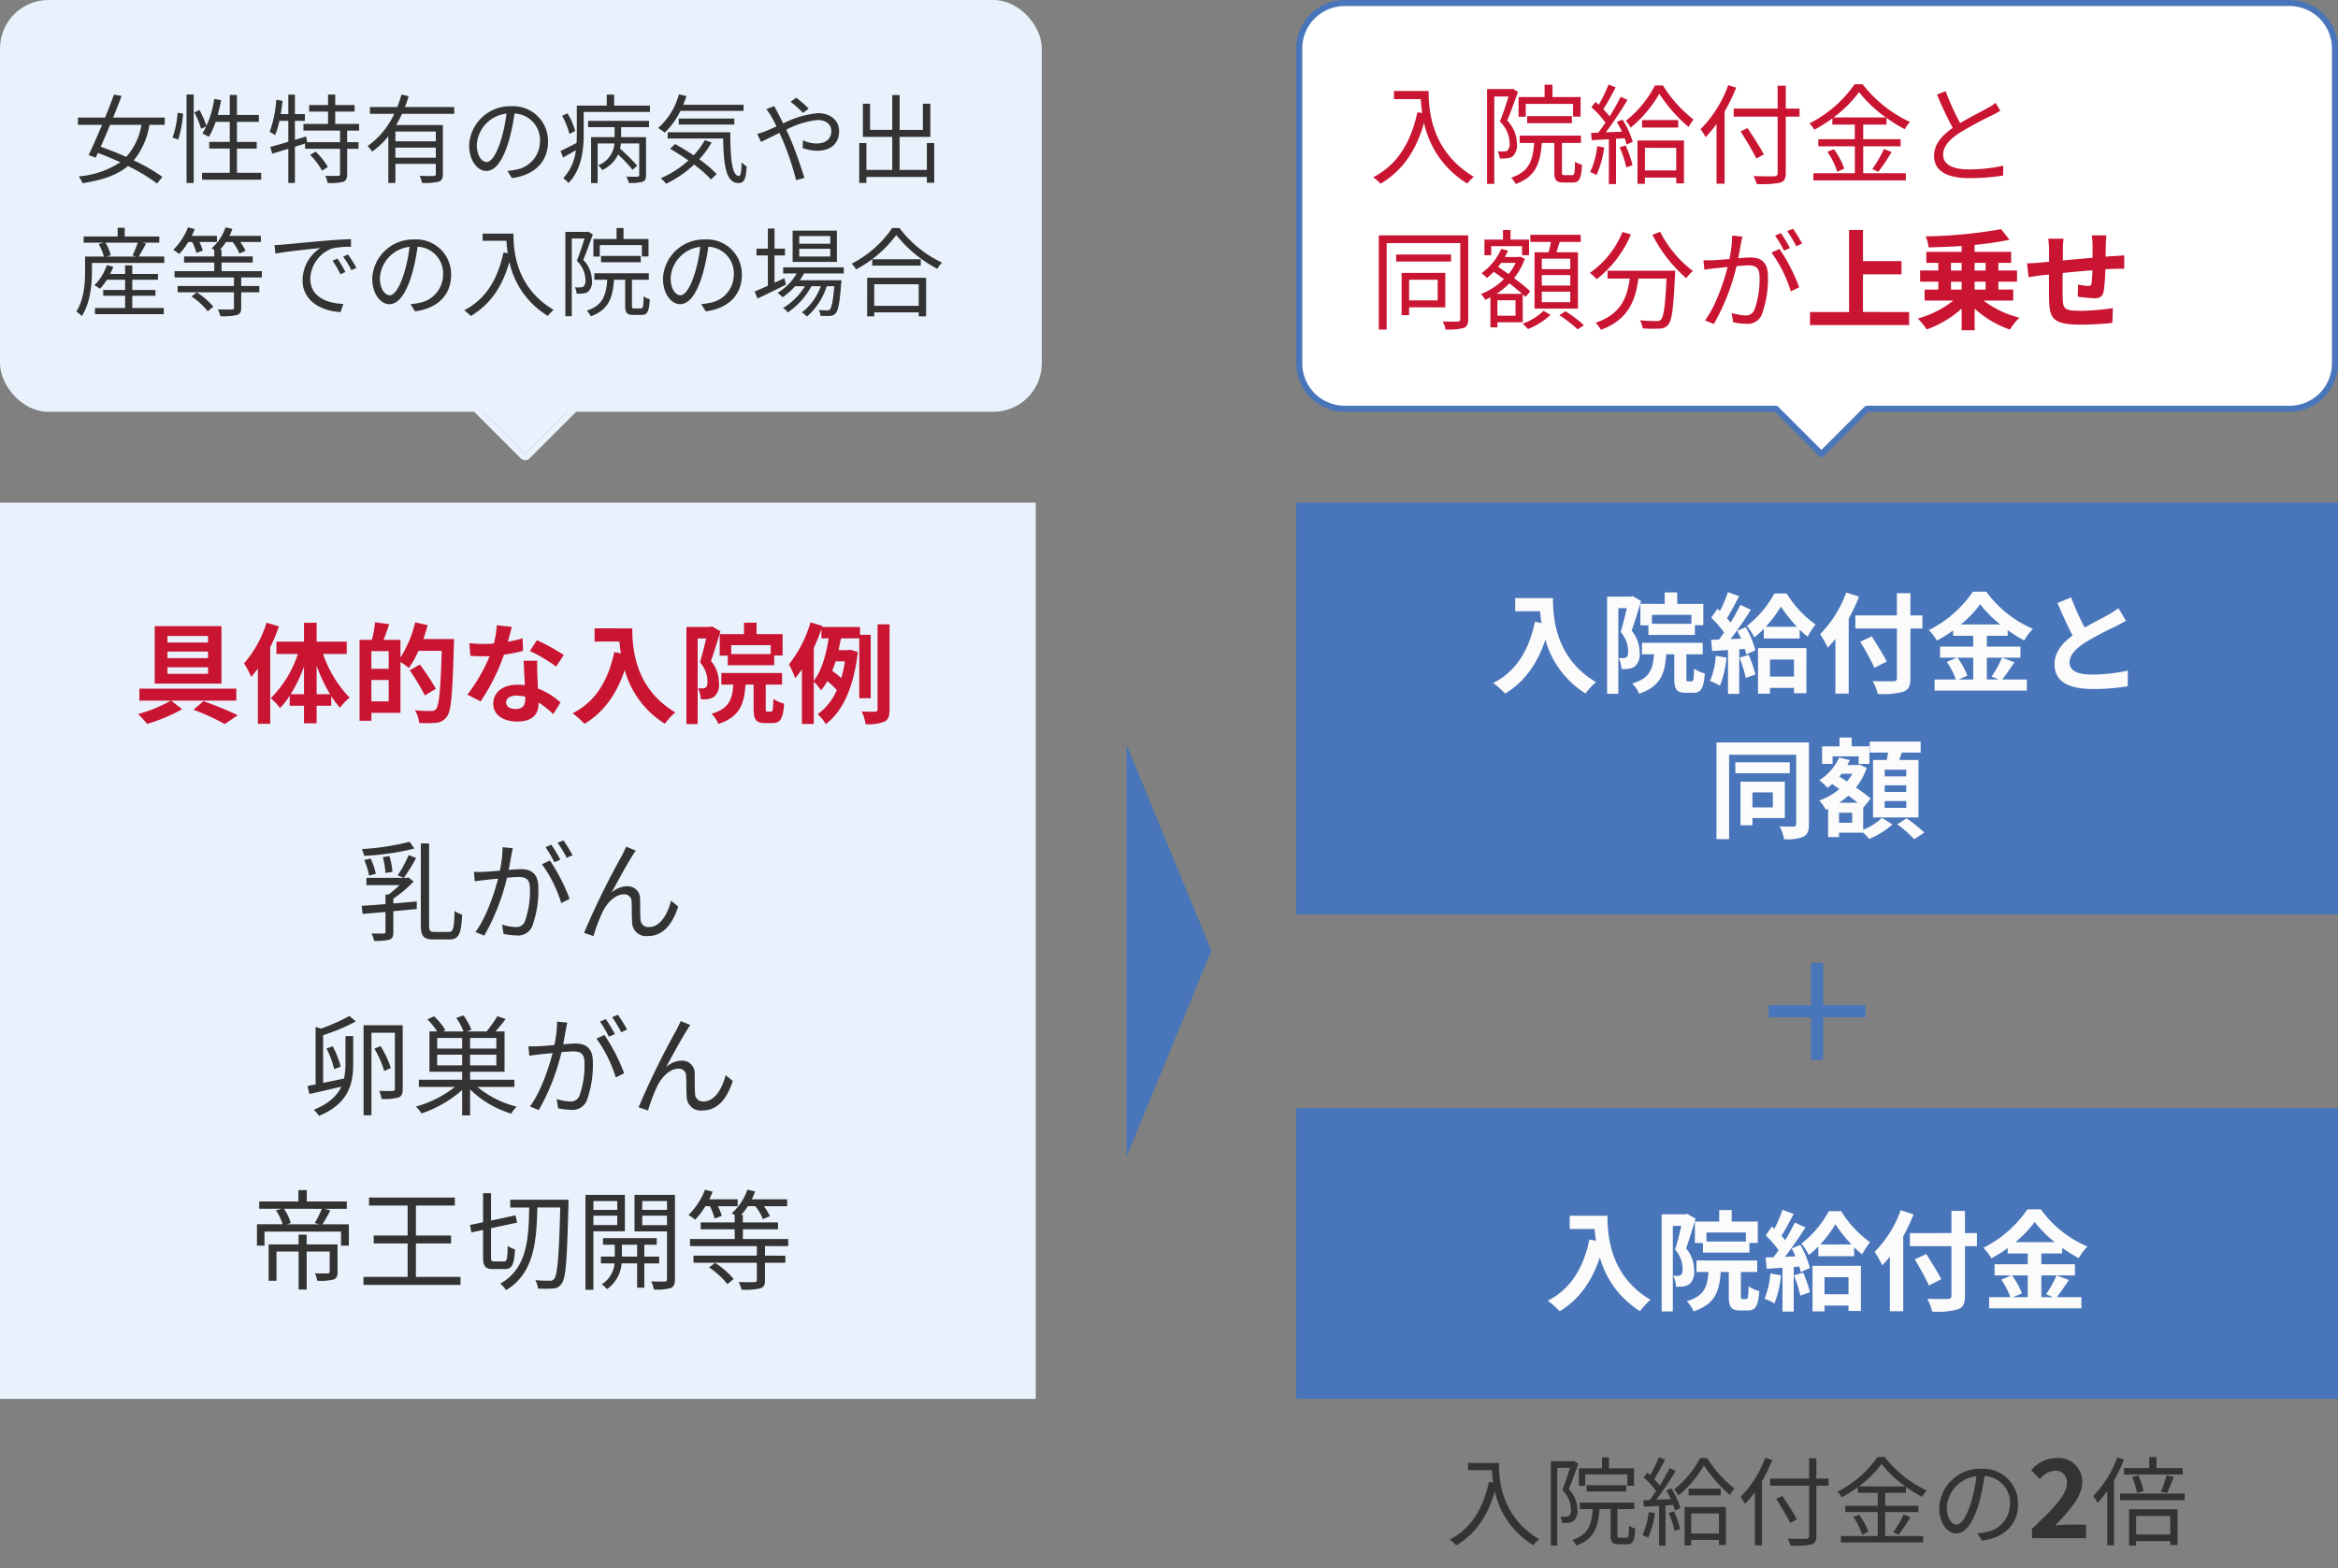
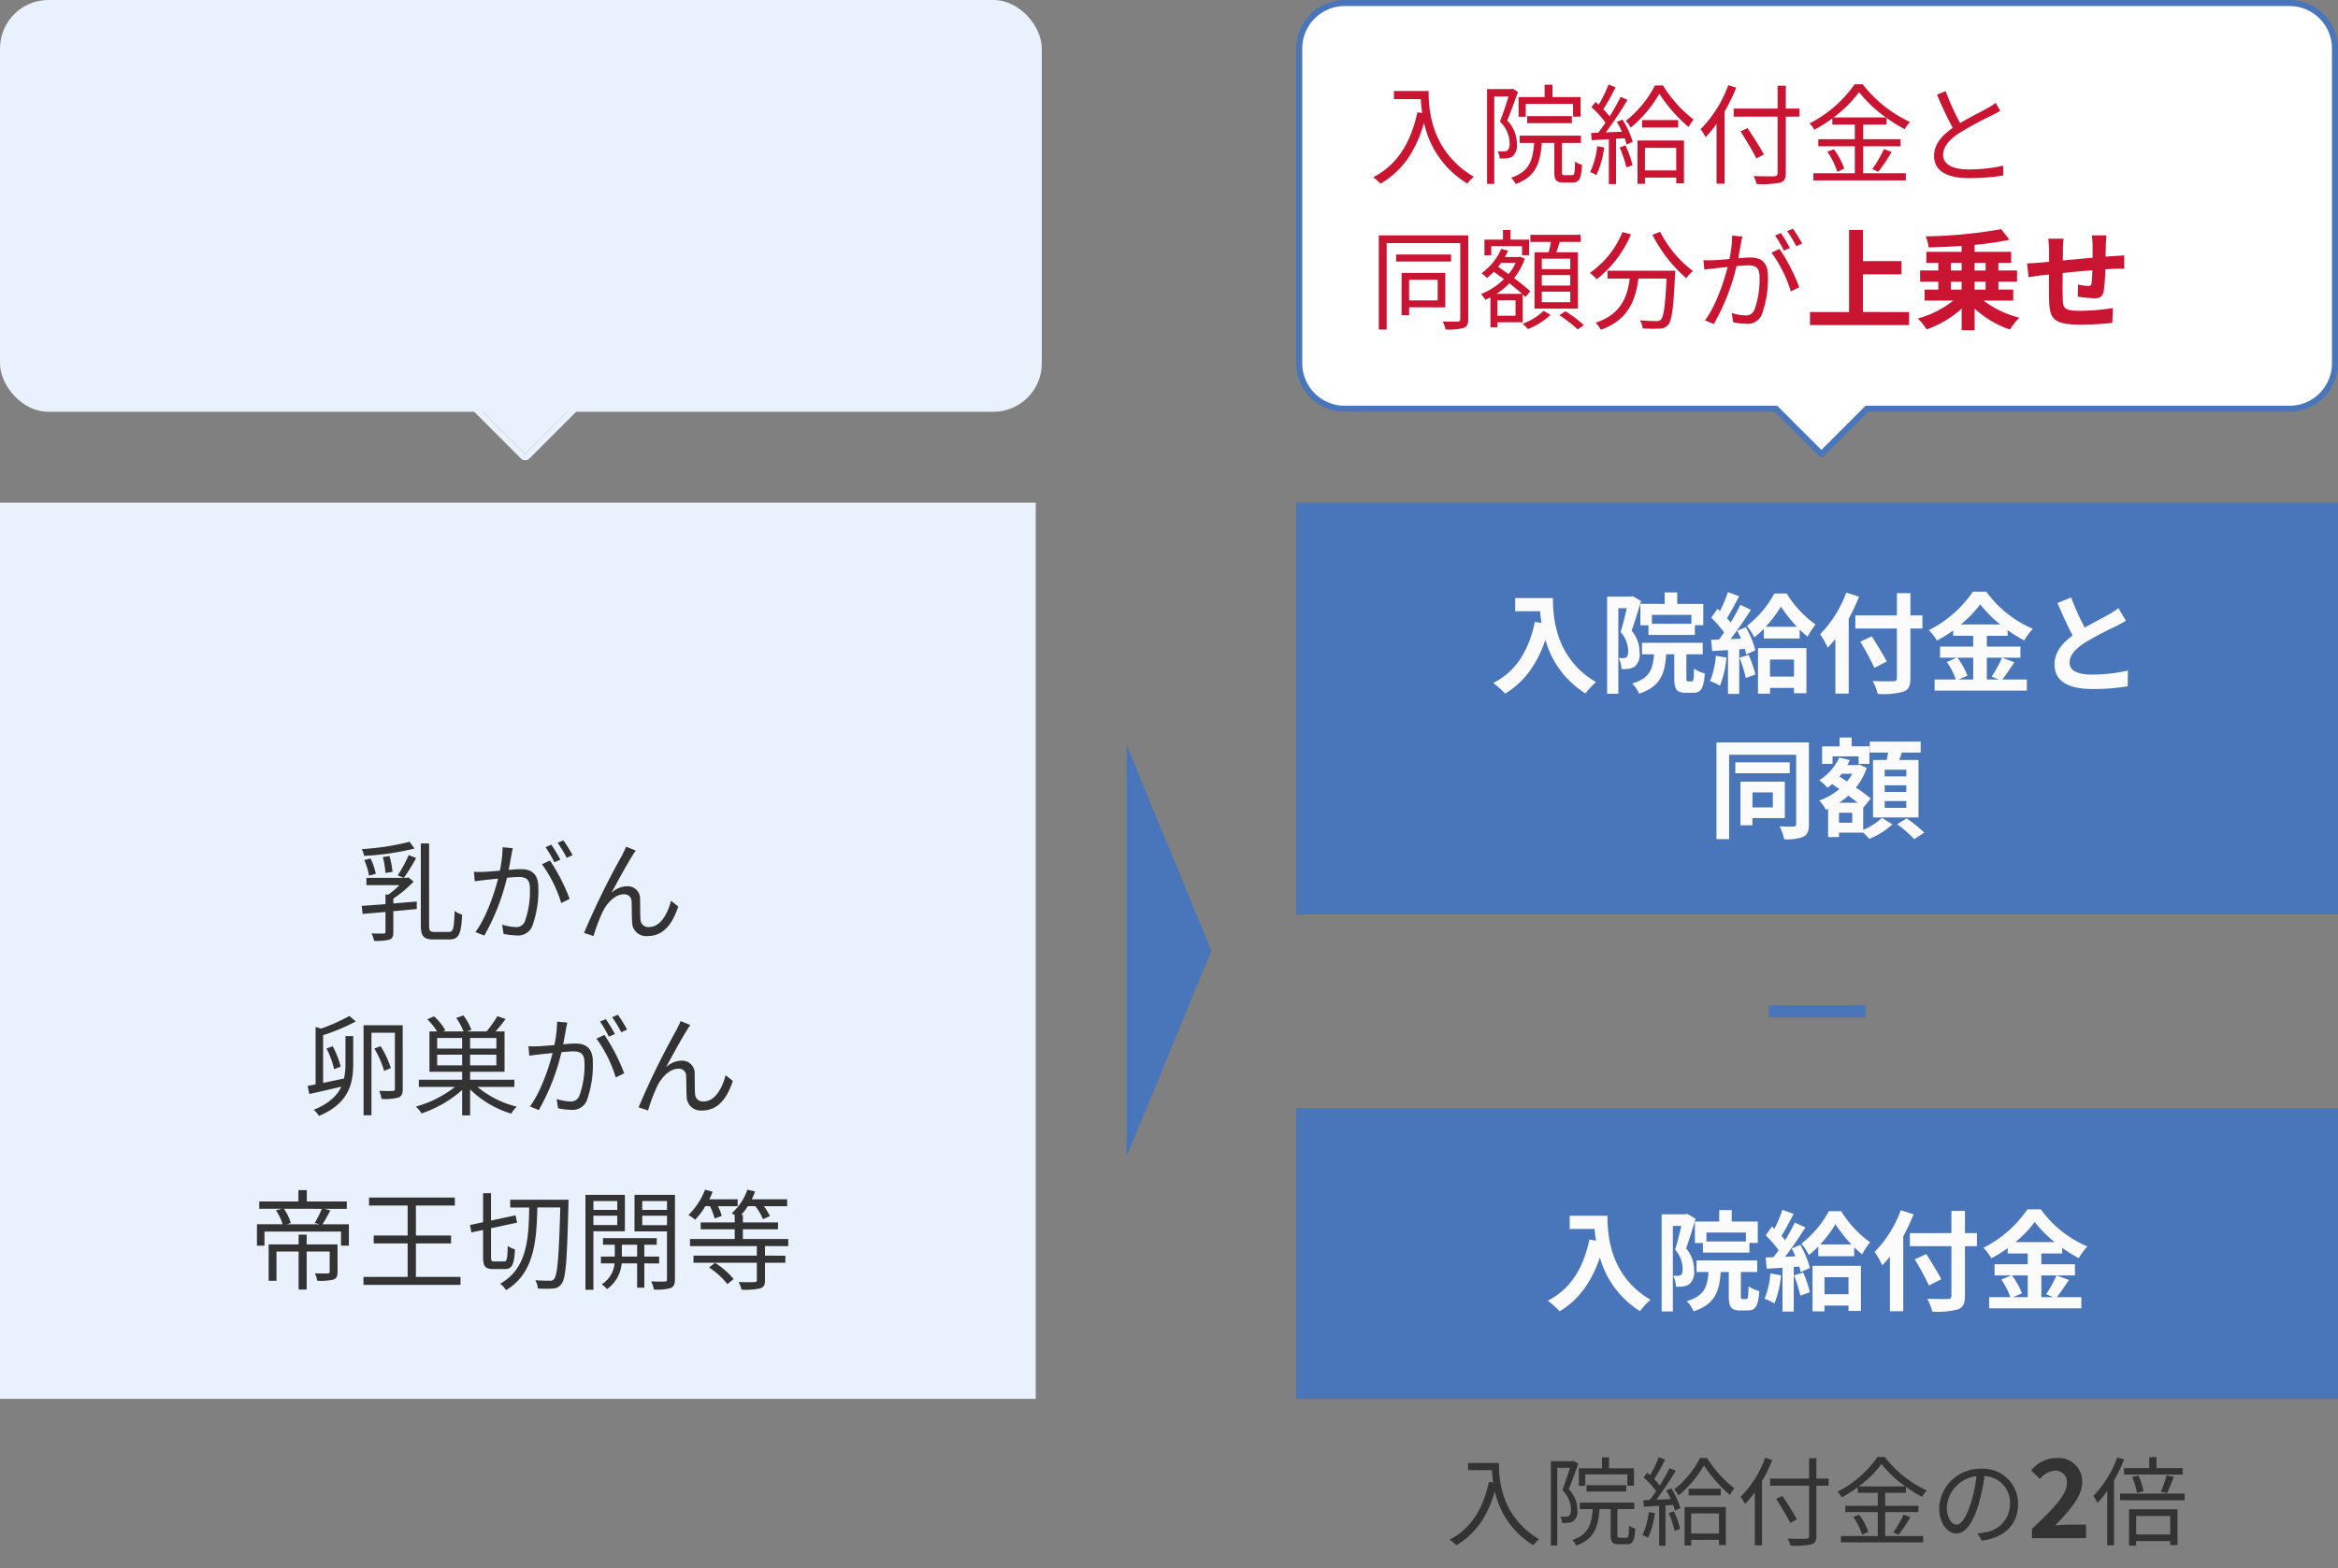
<svg xmlns="http://www.w3.org/2000/svg" width="386" height="259" viewBox="0 0 386 259">
  <rect x="0" y="0" width="386" height="259" fill="#808080" stroke="none" />
  <defs>
    <clipPath id="clip-figure_04_pc">
      <rect width="386" height="259" />
    </clipPath>
  </defs>
  <g id="figure_04_pc" clip-path="url(#clip-figure_04_pc)">
    <g id="グループ_34393" data-name="グループ 34393" transform="translate(0 30)">
      <rect id="長方形_28000" data-name="長方形 28000" width="172" height="68" rx="8" transform="translate(0 -30)" fill="#e9f2fc" />
      <path id="多角形_546" data-name="多角形 546" d="M9,0l9,9H0Z" transform="translate(95.706 45) rotate(180)" fill="#e9f2fc" />
      <path id="多角形_546_-_アウトライン" data-name="多角形 546 - アウトライン" d="M9,0,0,9H18L9,0M9-1a1,1,0,0,1,.707.293l9,9A1,1,0,0,1,18,10H0a1,1,0,0,1-.924-.617,1,1,0,0,1,.217-1.09l9-9A1,1,0,0,1,9-1Z" transform="translate(95.706 45) rotate(180)" fill="#e9f2fc" />
      <g id="グループ_32000" data-name="グループ 32000" transform="translate(4 -31)">
-         <path id="パス_22393" data-name="パス 22393" d="M11.36-8.384a10.721,10.721,0,0,1-2.512,5.3c-1.424-.64-2.88-1.216-4.224-1.68.5-1.1,1.024-2.352,1.552-3.616Zm3.84,0v-1.2H6.672c.512-1.248.992-2.464,1.408-3.568l-1.264-.224c-.416,1.152-.928,2.464-1.472,3.792H.864v1.2H4.848C4.064-6.512,3.264-4.7,2.624-3.392l1.168.432c.112-.24.24-.512.368-.784,1.2.448,2.464.976,3.7,1.536A14.614,14.614,0,0,1,.992.128a4.272,4.272,0,0,1,.624,1.12c3.392-.5,5.792-1.392,7.52-2.832A29.537,29.537,0,0,1,13.92,1.3l.9-1.088a29.884,29.884,0,0,0-4.736-2.72,12.523,12.523,0,0,0,2.592-5.872Zm2.224,2.432a17.843,17.843,0,0,0,.8-4.288l-.9-.128a16.167,16.167,0,0,1-.832,4.1ZM18.8,1.216h1.184V-13.392H18.8Zm1.3-11.664a15.926,15.926,0,0,1,1.1,2.72l.9-.432a15.11,15.11,0,0,0-1.168-2.672ZM27.12-.464v-4h3.264v-1.1H27.12V-8.88h3.616v-1.136H27.12v-3.312H25.936v3.312h-2c.224-.784.416-1.616.576-2.448l-1.152-.192a15.577,15.577,0,0,1-1.936,5.712A9.334,9.334,0,0,1,22.48-6.4,11.537,11.537,0,0,0,23.6-8.88h2.336v3.312H22.544v1.1h3.392v4H21.36V.672h9.76V-.464ZM39.2-3.424A11.27,11.27,0,0,1,41.168-.816l.96-.608A11.231,11.231,0,0,0,40.1-3.968ZM47.28-7.44v-1.1H43.344v-2.032h3.2v-1.088h-3.2v-1.728H42.16v1.728H39.04v1.088h3.12v2.032H38.1v1.1h6.048v1.92H38.688l-.144-.944-1.856.56V-9.04h1.648v-1.12H36.688v-3.216H35.6v3.216H34.352c.112-.72.224-1.456.3-2.192l-1.04-.176a19.2,19.2,0,0,1-1.088,5.312,6.949,6.949,0,0,1,.9.528,12.85,12.85,0,0,0,.7-2.352H35.6v3.456c-1.12.336-2.16.624-2.976.848l.32,1.12L35.6-4.432V1.216h1.088V-4.768l1.68-.528v.864h5.776V-.256c0,.24-.064.288-.336.3S42.672.064,41.7.032a3.793,3.793,0,0,1,.384,1.184,9.285,9.285,0,0,0,2.576-.192c.5-.208.656-.56.656-1.264V-4.432h1.872V-5.52H45.312V-7.44ZM59.952-5.664H53.28V-7.28h6.672ZM53.28-2.96V-4.624h6.672V-2.96Zm9.712-7.248v-1.12H54.848c.24-.576.432-1.184.624-1.776l-1.184-.288a20.95,20.95,0,0,1-.7,2.064H49.072v1.12h4.016a13.375,13.375,0,0,1-4.4,5.328,5.539,5.539,0,0,1,.752.912A12.919,12.919,0,0,0,52.112-6.5V1.216H53.28V-1.936h6.672V-.272c0,.24-.1.32-.368.336-.288,0-1.248.016-2.3-.032A4.544,4.544,0,0,1,57.664,1.2,9.811,9.811,0,0,0,60.448.992C60.96.8,61.12.448,61.12-.272v-8.08H53.408c.352-.592.672-1.232.976-1.856ZM68.336-2.24c-.688,0-1.616-.88-1.616-2.88a5.525,5.525,0,0,1,4.9-5.12,25.563,25.563,0,0,1-.88,4.272C69.92-3.3,69.04-2.24,68.336-2.24ZM72.512.416c3.776-.5,5.968-2.72,5.968-6.048a5.752,5.752,0,0,0-6.08-5.824,6.766,6.766,0,0,0-6.944,6.448c0,2.608,1.424,4.24,2.832,4.24C69.76-.768,71.024-2.448,72-5.7a33.485,33.485,0,0,0,.944-4.56,4.392,4.392,0,0,1,4.208,4.592A4.75,4.75,0,0,1,73.136-.976a9.932,9.932,0,0,1-1.36.192ZM82.96-7.376a10.731,10.731,0,0,0-1.28-2.912l-.88.416A12.385,12.385,0,0,1,82.016-6.88ZM85.1-8h4.368v1.648H85.584V1.232h1.088V-5.312H89.44a4.141,4.141,0,0,1-2.688,3.6,3.978,3.978,0,0,1,.688.8,5.469,5.469,0,0,0,2.608-2.576A23.493,23.493,0,0,1,92.432-.96l.768-.672a27.694,27.694,0,0,0-2.832-2.816,8.109,8.109,0,0,0,.144-.864h3.024V-.1c0,.208-.064.272-.3.272-.208.016-.96.016-1.824-.016a4.633,4.633,0,0,1,.4,1.04,6.833,6.833,0,0,0,2.272-.176c.464-.192.576-.512.576-1.1V-6.352H90.544V-8h4.608V-9.04H85.1Zm4.3-3.568v-1.808H88.176v1.808H83.232v4.72c0,.464-.016.944-.048,1.456-.992.512-1.92,1.008-2.64,1.312l.416,1.088c.672-.368,1.392-.784,2.112-1.2A7.989,7.989,0,0,1,80.992.416a5.886,5.886,0,0,1,.864.8c2.176-2.176,2.512-5.584,2.512-8.048v-3.68H95.3v-1.056Zm21.36.88V-11.7H100.8q.288-.7.528-1.44l-1.232-.288a11.492,11.492,0,0,1-3.44,5.568,9.987,9.987,0,0,1,1.088.768,12.775,12.775,0,0,0,2.592-3.6Zm-1.52,2.256v-.992h-9.184v.992Zm-4.88,2.576a12.655,12.655,0,0,1-1.84,2.512c-1.024-.688-2.08-1.328-3.056-1.872l-.848.784a35.663,35.663,0,0,1,3.04,1.936A16.307,16.307,0,0,1,97.088.432a6.722,6.722,0,0,1,.88.912,18.417,18.417,0,0,0,4.624-3.168A18.8,18.8,0,0,1,105.376.64l.944-.9a20.616,20.616,0,0,0-2.864-2.432,15.923,15.923,0,0,0,2.032-2.784Zm-6.128-1.3v1.024h9.152c.1,4.368.432,7.344,2.544,7.36.976-.016,1.232-.736,1.344-2.736a4.749,4.749,0,0,1-.832-.688c-.032,1.344-.112,2.256-.432,2.256-1.2,0-1.424-3.088-1.44-7.216Zm23.28-3.92a19.549,19.549,0,0,0-2.064-1.792l-.928.672a18.65,18.65,0,0,1,2.064,1.84Zm-6.992.1a9.952,9.952,0,0,1,.768,1.12,17.105,17.105,0,0,1,.9,1.744c-.688.3-1.328.592-1.856.8-.288.112-.848.3-1.312.432l.624,1.312c.72-.32,1.824-.9,3.04-1.488.192.416.4.864.592,1.312a46.754,46.754,0,0,1,2.16,6.5l1.376-.368c-.544-1.744-1.536-4.7-2.4-6.656-.192-.432-.4-.88-.608-1.312a14.331,14.331,0,0,1,5.152-1.6c1.568,0,2.3.848,2.3,1.808,0,1.12-.7,2.064-2.448,2.064a5.253,5.253,0,0,1-2.24-.528l-.048,1.28a7.087,7.087,0,0,0,2.368.448c2.48,0,3.648-1.392,3.648-3.216,0-1.728-1.344-2.992-3.536-2.992a16,16,0,0,0-5.7,1.7c-.32-.656-.64-1.3-.912-1.824-.16-.272-.432-.784-.56-1.04Zm26.5,5.6V-.944h-4.5V-6.4H141.6v-5.472h-1.232v4.32h-3.84V-13.3h-1.216v5.744h-3.664v-4.32h-1.184V-6.4h4.848V-.944H131.04V-5.376h-1.184V1.216h1.184V.224h9.984v.96h1.216v-6.56ZM9.84,19.84h3.824v-.96H9.84V17.2h4.24v-.96H9.84V14.816H8.656V16.24H6.176a8.823,8.823,0,0,0,.528-1.2l-1.072-.256a8.412,8.412,0,0,1-2.048,3.328,6.533,6.533,0,0,1,.928.576A10.361,10.361,0,0,0,5.648,17.2H8.656v1.68H5.04v.96H8.656v2.016H3.68V22.88H15.04V21.856H9.84Zm.912-8.768a18.587,18.587,0,0,1-.864,2.1l.56.192H5.568l.72-.208a6.853,6.853,0,0,0-.88-2.08Zm.16,2.288c.368-.592.8-1.392,1.2-2.144l-.592-.144H14.3V10.048H8.592V8.608H7.424v1.44H1.808v1.024H5.12L4.3,11.3a8.8,8.8,0,0,1,.848,2.064h-3.1v2.48c0,1.888-.16,4.624-1.456,6.608A4.566,4.566,0,0,1,1.5,23.2c1.408-2.128,1.68-5.264,1.68-7.36V14.416H15.12V13.36Zm8.832-2.4a10.455,10.455,0,0,1,.688,1.808l1.04-.384a6.642,6.642,0,0,0-.56-1.424h2.9V9.952h-4.16a9.939,9.939,0,0,0,.5-1.12l-1.12-.288a10.405,10.405,0,0,1-2.432,3.712,7.549,7.549,0,0,1,.976.688,10.248,10.248,0,0,0,1.5-1.984Zm-.128,8.992A11.6,11.6,0,0,1,22.3,22.4l.912-.752A11.315,11.315,0,0,0,20.48,19.28Zm11.616-3.136v-1.04H24.576V14.352h5.152V13.344H24.576v-1.1H24.32a9.049,9.049,0,0,0,.992-1.28H26.4a7.344,7.344,0,0,1,1.12,1.9l1.024-.448a8.382,8.382,0,0,0-.88-1.456h3.408V9.952H25.888a10.3,10.3,0,0,0,.48-1.152l-1.136-.256A8.149,8.149,0,0,1,22.944,12c.1.064.272.16.432.272v1.072H18.384v1.008h4.992v1.424h-6.56v1.04h9.808v1.408h-9.3v1.04h9.3v2.544c0,.224-.064.288-.352.288-.288.032-1.232.032-2.32,0a4.162,4.162,0,0,1,.432,1.12,10.376,10.376,0,0,0,2.736-.192c.544-.192.7-.5.7-1.2v-2.56h2.992v-1.04H27.824V16.816Zm12.48-3.12-.816.352A14.853,14.853,0,0,1,44.208,16.3l.816-.384A18.99,18.99,0,0,0,43.712,13.7Zm1.744-.672-.8.368a14.251,14.251,0,0,1,1.36,2.224l.832-.384A24.168,24.168,0,0,0,45.456,13.024ZM33.328,11.472l.144,1.408c1.712-.352,6.032-.768,7.424-.928A6.405,6.405,0,0,0,37.952,17.3c0,3.536,3.344,5.1,6.272,5.232l.464-1.344c-2.576-.1-5.456-1.072-5.456-4.16a5.541,5.541,0,0,1,3.616-5.008,13.129,13.129,0,0,1,3.1-.256V10.48c-1.056.048-2.544.128-4.272.272-2.912.256-5.9.544-6.944.64C34.432,11.424,33.936,11.456,33.328,11.472ZM52.336,19.76c-.688,0-1.616-.88-1.616-2.88a5.525,5.525,0,0,1,4.9-5.12,25.564,25.564,0,0,1-.88,4.272C53.92,18.7,53.04,19.76,52.336,19.76Zm4.176,2.656c3.776-.5,5.968-2.72,5.968-6.048a5.752,5.752,0,0,0-6.08-5.824,6.766,6.766,0,0,0-6.944,6.448c0,2.608,1.424,4.24,2.832,4.24,1.472,0,2.736-1.68,3.712-4.928a33.485,33.485,0,0,0,.944-4.56,4.392,4.392,0,0,1,4.208,4.592,4.75,4.75,0,0,1-4.016,4.688,9.932,9.932,0,0,1-1.36.192ZM67.68,9.584v1.184h3.936c.032.608.1,1.312.208,2.048l-.7-.112c-.976,4.48-2.944,7.7-6.48,9.536a7.787,7.787,0,0,1,1.072.944c3.184-1.872,5.2-4.784,6.384-8.928a13.807,13.807,0,0,0,6.352,8.912,5.654,5.654,0,0,1,.96-.992c-6.272-3.728-6.64-9.76-6.64-12.592Zm19.344,1.888h6.944v1.872h1.1v-2.88H90.944V8.656H89.792v1.808H85.968v2.9h1.056ZM93.792,14.3v-1.04h-6.56V14.3ZM85.12,9.248l-.192.048H81.344v13.92H82.4V10.384h2.1c-.336,1.088-.8,2.512-1.264,3.68a4.512,4.512,0,0,1,1.424,3.168,1.411,1.411,0,0,1-.32,1.088.969.969,0,0,1-.512.128,4.609,4.609,0,0,1-.928-.016,2.409,2.409,0,0,1,.3,1.056,7.761,7.761,0,0,0,1.072-.032,1.722,1.722,0,0,0,.832-.288,2.187,2.187,0,0,0,.624-1.824A4.948,4.948,0,0,0,84.3,13.92c.528-1.264,1.1-2.9,1.584-4.208Zm7.616,12.688c-.352,0-.4-.064-.4-.448V17.2H95.12V16.128H86.128V17.2h2.128c-.192,2.624-.752,4.24-3.376,5.1a3.279,3.279,0,0,1,.656.928c2.928-1.056,3.616-2.992,3.84-6.032h1.84v4.288c0,1.168.272,1.52,1.344,1.52h1.376c.944,0,1.232-.544,1.344-2.608a2.6,2.6,0,0,1-1.024-.464c-.032,1.744-.1,2-.432,2Zm7.6-2.176c-.688,0-1.616-.88-1.616-2.88a5.525,5.525,0,0,1,4.9-5.12,25.563,25.563,0,0,1-.88,4.272C101.92,18.7,101.04,19.76,100.336,19.76Zm4.176,2.656c3.776-.5,5.968-2.72,5.968-6.048a5.752,5.752,0,0,0-6.08-5.824,6.766,6.766,0,0,0-6.944,6.448c0,2.608,1.424,4.24,2.832,4.24,1.472,0,2.736-1.68,3.712-4.928a33.485,33.485,0,0,0,.944-4.56,4.392,4.392,0,0,1,4.208,4.592,4.75,4.75,0,0,1-4.016,4.688,9.932,9.932,0,0,1-1.36.192Zm20.56-11.168h-5.12V9.984h5.12Zm0,2.112h-5.12V12.08h5.12Zm1.1-4.272h-7.312v5.168h7.312ZM117.5,16.944l-1.632.736v-4.5H117.6v-1.12h-1.728V8.736h-1.1v3.328H112.9v1.12h1.872v5.008c-.816.368-1.568.688-2.176.944l.464,1.168c1.344-.64,3.088-1.488,4.7-2.3Zm9.808-.784V15.152H117.3V16.16h2.24a9.06,9.06,0,0,1-3.168,3.2,5.215,5.215,0,0,1,.816.736,10.976,10.976,0,0,0,2.08-1.824h1.616a10.559,10.559,0,0,1-3.6,3.584,3.147,3.147,0,0,1,.784.736,12.084,12.084,0,0,0,3.888-4.32H123.5a9.411,9.411,0,0,1-3.12,4.32,3.626,3.626,0,0,1,.848.688,11.131,11.131,0,0,0,3.264-5.008h1.248c-.208,2.512-.448,3.52-.72,3.808-.112.16-.256.176-.48.176-.24,0-.768-.016-1.36-.064a2.018,2.018,0,0,1,.272.96c.64.032,1.232.032,1.584.016a1.3,1.3,0,0,0,.9-.4c.448-.464.7-1.712.944-5.008a4.564,4.564,0,0,0,.048-.48h-6.88a10,10,0,0,0,.688-1.12Zm12.368,1.776V21.5h-7.344V17.936Zm-8.512,5.3h1.168v-.656h7.344v.656H140.9V16.864h-9.728ZM132,13.808v1.056h8.016V13.808Zm3.3-5.152a17.972,17.972,0,0,1-6.7,5.888,4.325,4.325,0,0,1,.736.944,19.7,19.7,0,0,0,6.64-5.68,21.4,21.4,0,0,0,6.768,5.584,5.432,5.432,0,0,1,.784-1.024A19.007,19.007,0,0,1,136.5,8.656Z" transform="translate(8 30)" fill="#333" />
-       </g>
+         </g>
      <g id="グループ_32003" data-name="グループ 32003" transform="translate(379.002 -3249)">
        <path id="合体_124" data-name="合体 124" d="M-5000.8,1554.5H-5072a7.5,7.5,0,0,1-7.5-7.5v-52a7.5,7.5,0,0,1,7.5-7.5h156a7.5,7.5,0,0,1,7.5,7.5v52a7.5,7.5,0,0,1-7.5,7.5h-69.792l-7.5,7.5Z" transform="translate(4915 1732)" fill="#fff" />
        <path id="合体_124_-_アウトライン" data-name="合体 124 - アウトライン" d="M-4993.295,1562.5a.5.5,0,0,1-.354-.146L-5001,1555h-71a8.009,8.009,0,0,1-8-8v-52a8.009,8.009,0,0,1,8-8h156a8.009,8.009,0,0,1,8,8v52a8.009,8.009,0,0,1-8,8h-69.585l-7.354,7.354A.5.5,0,0,1-4993.295,1562.5ZM-5072,1488a7.008,7.008,0,0,0-7,7v52a7.008,7.008,0,0,0,7,7h71.206a.5.5,0,0,1,.354.146l7.147,7.147,7.147-7.147a.5.5,0,0,1,.354-.146H-4916a7.008,7.008,0,0,0,7-7v-52a7.008,7.008,0,0,0-7-7Z" transform="translate(4915 1732)" fill="#4976ba" />
        <path id="パス_22394" data-name="パス 22394" d="M4.14,7.032V8.364H8.568c.036.684.108,1.476.234,2.3l-.792-.126C6.912,15.582,4.7,19.2.72,21.27a8.76,8.76,0,0,1,1.206,1.062c3.582-2.106,5.85-5.382,7.182-10.044a15.533,15.533,0,0,0,7.146,10.026,6.361,6.361,0,0,1,1.08-1.116C10.278,17,9.864,10.218,9.864,7.032ZM25.9,9.156h7.812v2.106h1.242V8.022H30.312V5.988h-1.3V8.022h-4.3V11.28H25.9Zm7.614,3.186v-1.17h-7.38v1.17ZM23.76,6.654l-.216.054H19.512v15.66H20.7V7.932h2.358c-.378,1.224-.9,2.826-1.422,4.14a5.076,5.076,0,0,1,1.6,3.564,1.587,1.587,0,0,1-.36,1.224A1.09,1.09,0,0,1,22.3,17a5.185,5.185,0,0,1-1.044-.018,2.71,2.71,0,0,1,.342,1.188,8.731,8.731,0,0,0,1.206-.036,1.937,1.937,0,0,0,.936-.324,2.461,2.461,0,0,0,.7-2.052,5.566,5.566,0,0,0-1.6-3.852c.594-1.422,1.242-3.258,1.782-4.734Zm8.568,14.274c-.4,0-.45-.072-.45-.5V15.6H35.01V14.394H24.894V15.6h2.394c-.216,2.952-.846,4.77-3.8,5.742a3.689,3.689,0,0,1,.738,1.044C27.522,21.2,28.3,19.02,28.548,15.6h2.07v4.824c0,1.314.306,1.71,1.512,1.71h1.548c1.062,0,1.386-.612,1.512-2.934a2.921,2.921,0,0,1-1.152-.522c-.036,1.962-.108,2.25-.486,2.25Zm5.364-4.788a12.936,12.936,0,0,1-1.17,4.284,4.676,4.676,0,0,1,1.044.5,15.841,15.841,0,0,0,1.278-4.572Zm3.708.2a17.651,17.651,0,0,1,1.1,3.294l1.026-.342a16.688,16.688,0,0,0-1.152-3.276Zm-.468-4.212a13.724,13.724,0,0,1,.846,1.62l-2.664.108A61.76,61.76,0,0,0,42.7,8.49l-1.134-.5a36.66,36.66,0,0,1-1.818,3.222,14.455,14.455,0,0,0-1.044-1.17c.666-1.008,1.422-2.43,2.034-3.618l-1.17-.468A22.763,22.763,0,0,1,37.944,9.3c-.18-.162-.342-.324-.522-.468l-.684.864a16.045,16.045,0,0,1,2.322,2.556c-.4.594-.81,1.17-1.188,1.656l-1.188.054.108,1.188c.828-.054,1.8-.108,2.826-.162V22.4h1.188V14.916l1.422-.09a8.376,8.376,0,0,1,.324,1.044l1.008-.45a14.252,14.252,0,0,0-1.692-3.672Zm9.81,4.284v3.726H45.576V16.41Zm-6.39,5.94h1.224V21.324h5.166v.954H52.02V15.2H44.352Zm.756-10.53v1.242h5.958V11.82Zm2.124-5.706a18.032,18.032,0,0,1-4.806,5.832,4.939,4.939,0,0,1,.792,1.134,20.441,20.441,0,0,0,4.734-5.6,25.471,25.471,0,0,0,4.824,5.49,9.721,9.721,0,0,1,.828-1.224,21.8,21.8,0,0,1-5.058-5.634Zm12.1-.054a20.015,20.015,0,0,1-4.572,7.272,10.568,10.568,0,0,1,.828,1.314A18.774,18.774,0,0,0,57.4,12.468v9.864h1.332V10.4a28.21,28.21,0,0,0,1.908-3.924ZM71.1,9.93H68.832V6.15h-1.35V9.93H60.228v1.332h7.254V20.55c0,.414-.162.522-.558.558-.432.018-1.908.018-3.42-.036a6.047,6.047,0,0,1,.522,1.314,15.5,15.5,0,0,0,3.852-.216c.666-.2.954-.612.954-1.62V11.262H71.1Zm-5.886,7.578c-.576-1.1-1.764-2.97-2.7-4.356l-1.152.54c.918,1.44,2.07,3.366,2.61,4.482Zm11.5-6.12a19.693,19.693,0,0,0,4.212-4.176,21.134,21.134,0,0,0,4.428,4.176Zm4.9,4.77h6.174v-1.17H81.612V12.576h3.852V11.46a22.819,22.819,0,0,0,3.006,1.872,6.061,6.061,0,0,1,.864-1.188,21.2,21.2,0,0,1-7.812-6.228H80.19a20.181,20.181,0,0,1-7.452,6.462,4.305,4.305,0,0,1,.81,1.044,24.226,24.226,0,0,0,2.97-1.872v1.026h3.708v2.412H74.2v1.17h6.03V20.6h-6.84v1.188H88.65V20.6H81.612Zm-5.922.9a12.53,12.53,0,0,1,1.638,3.312l1.152-.522a11.653,11.653,0,0,0-1.71-3.2ZM84.1,20.37a29.552,29.552,0,0,0,2.2-3.276l-1.26-.486a20.909,20.909,0,0,1-1.926,3.312ZM103.464,8.976a7.154,7.154,0,0,1-1.278.846c-.972.558-2.9,1.494-4.572,2.5A40.954,40.954,0,0,1,95.22,7.05L93.8,7.626a59.077,59.077,0,0,0,2.592,5.49c-1.908,1.332-3.078,2.79-3.078,4.626,0,2.664,2.43,3.672,5.778,3.672a34.983,34.983,0,0,0,5.634-.432v-1.62a26.256,26.256,0,0,1-5.706.612c-2.808,0-4.212-.918-4.212-2.394,0-1.35.99-2.52,2.646-3.6a60.046,60.046,0,0,1,5.418-2.934c.522-.27.972-.5,1.368-.756ZM11.358,38.2v3.4H6.642V38.2Zm1.26,4.554V37.062H5.4v6.984H6.642v-1.3Zm.954-8.73H4.5v1.17h9.072ZM16.4,30.87H1.638V46.422h1.3V32.148h12.15V44.694c0,.288-.108.4-.432.414-.306.018-1.35.018-2.484-.018a4.164,4.164,0,0,1,.486,1.314,9.653,9.653,0,0,0,3.006-.252c.54-.234.738-.63.738-1.458Zm16.848,5.58h-4.7V34.722h4.7Zm0,2.7h-4.7V37.422h4.7Zm0,2.754h-4.7V40.158h4.7Zm-5.9-8.244v9.306h7.164V33.66H30.96c.18-.522.36-1.134.54-1.71h3.474V30.78H26.658v1.17h3.4c-.09.558-.234,1.17-.378,1.71ZM20.2,32.652H25.29v1.494h1.152V31.572h-3.06v-1.6H22.14v1.6H19.08v2.574H20.2Zm.882,7.866A12.758,12.758,0,0,0,23.2,38.79c.774.612,1.512,1.206,2.088,1.728Zm3.15-5.112a8.693,8.693,0,0,1-1.17,1.854c-.594-.414-1.17-.828-1.728-1.206.18-.2.342-.432.5-.648Zm-.018,8.73H21.222V41.58H24.21Zm1.188,1.08V40.608c.162.162.324.306.45.432l.792-.936a29.747,29.747,0,0,0-2.682-2.178,10.5,10.5,0,0,0,1.782-3.2l-.774-.342-.2.054H22.446a11.45,11.45,0,0,0,.54-1.044L21.852,33.1a9.772,9.772,0,0,1-3.258,4.014,7.652,7.652,0,0,1,.9.792,14.6,14.6,0,0,0,1.134-1.026c.522.378,1.1.792,1.674,1.206a11.209,11.209,0,0,1-3.8,2.466,5.308,5.308,0,0,1,.72.954,9.15,9.15,0,0,0,.846-.414v4.968h1.152v-.846Zm3.438-1.89A9.506,9.506,0,0,1,25.38,45.45c.288.252.666.648.882.882a11.6,11.6,0,0,0,3.726-2.34Zm2.61.72A21.613,21.613,0,0,1,34.47,46.4l1.026-.7a19.991,19.991,0,0,0-3.042-2.3ZM41.868,30.312a15.139,15.139,0,0,1-5.382,6.75,9.069,9.069,0,0,1,1.134,1.044,18.545,18.545,0,0,0,5.652-7.4ZM39.4,36.7V38h3.672c-.414,3.024-1.4,5.886-5.634,7.29a5.308,5.308,0,0,1,.864,1.17C42.876,44.8,44.028,41.544,44.5,38H49.14c-.216,4.536-.468,6.336-.936,6.786-.162.2-.378.234-.756.234-.414,0-1.53-.018-2.7-.126a3.254,3.254,0,0,1,.45,1.332,25.785,25.785,0,0,0,2.826.036,1.805,1.805,0,0,0,1.386-.63c.612-.684.882-2.754,1.134-8.28.018-.18.036-.648.036-.648Zm7.416-5.922a23.805,23.805,0,0,0,5.58,7.164,6.883,6.883,0,0,1,1.1-1.188,19.046,19.046,0,0,1-5.418-6.48Zm24.714,1.44a23.673,23.673,0,0,0-1.512-2.448l-.954.4a20.184,20.184,0,0,1,1.494,2.484Zm-2.016.738a25.625,25.625,0,0,0-1.494-2.466l-.954.4a22.034,22.034,0,0,1,1.458,2.5Zm-9.54-2.052a19.511,19.511,0,0,1-.45,3.87c-1.08.09-2.106.18-2.7.2-.576.018-1.026.018-1.584,0l.144,1.566c.45-.09,1.17-.162,1.6-.216.468-.054,1.314-.144,2.25-.234-.612,2.376-1.926,6.39-3.744,8.82l1.458.594A35.812,35.812,0,0,0,60.7,35.946c.774-.072,1.476-.126,1.908-.126,1.152,0,1.89.288,1.89,1.908a14.8,14.8,0,0,1-.846,5.436,1.49,1.49,0,0,1-1.548.918,8.125,8.125,0,0,1-2.2-.4l.234,1.53a10.886,10.886,0,0,0,2.106.252,2.521,2.521,0,0,0,2.61-1.476,17.144,17.144,0,0,0,1.026-6.426c0-2.412-1.3-3.042-2.9-3.042-.432,0-1.17.054-2,.126.2-.954.36-2,.468-2.52.054-.36.144-.72.216-1.062Zm6.5,2.808a21.572,21.572,0,0,1,3.186,6.408l1.386-.684A30.159,30.159,0,0,0,67.788,33.1Zm15.1,9.81V37.3H87.93V35.118H81.576V29.97h-2.3V43.524H72.828v2.16H89.19v-2.16Zm14.526-5h1.764v1.3H96.1Zm0-3.114h1.764v1.26H96.1Zm5.724,0v1.26h-1.818v-1.26Zm0,4.41h-1.818v-1.3h1.818Zm4.554,1.818V39.816h-2.448v-1.3h3.078V36.666h-3.078v-1.26h2.106V33.588h-6.03V32.436a51.79,51.79,0,0,0,5.76-.846l-1.386-1.746a78.26,78.26,0,0,1-12.456,1.188,6.32,6.32,0,0,1,.486,1.818c1.746-.036,3.6-.108,5.454-.234v.972H92.034v1.818h1.98v1.26H91.008V38.52h3.006v1.3H91.746v1.818H96.48a16.155,16.155,0,0,1-5.85,2.952A10.765,10.765,0,0,1,92.088,46.4a17.172,17.172,0,0,0,5.778-3.438V46.53h2.142V42.966a16.712,16.712,0,0,0,5.832,3.456,9.621,9.621,0,0,1,1.566-1.962,16.162,16.162,0,0,1-5.922-2.826ZM121.77,30.87h-2.412a15.142,15.142,0,0,1,.126,1.656V34.56c-1.638.144-3.384.306-4.914.45,0-.7.018-1.314.018-1.728a11.924,11.924,0,0,1,.108-1.872h-2.538a13.9,13.9,0,0,1,.144,2v1.818c-.576.054-1.044.09-1.368.126-.918.09-1.746.126-2.268.126l.252,2.3c.468-.072,1.584-.252,2.16-.324.306-.036.72-.072,1.206-.126,0,1.674,0,3.42.018,4.194.09,3.114.648,4.086,5.31,4.086a50.922,50.922,0,0,0,5.13-.288l.09-2.448a36.264,36.264,0,0,1-5.382.45c-2.7,0-2.862-.4-2.9-2.16-.036-.774-.018-2.43,0-4.086,1.53-.162,3.294-.324,4.9-.45a19.832,19.832,0,0,1-.144,2.178c-.036.342-.2.414-.558.414a9.537,9.537,0,0,1-1.656-.234l-.054,2a27.244,27.244,0,0,0,2.718.27c.918,0,1.368-.234,1.566-1.188a31.578,31.578,0,0,0,.27-3.6c.522-.036.99-.054,1.386-.072.468-.018,1.422-.036,1.728-.018V34.164c-.522.054-1.224.09-1.728.126-.414.018-.864.054-1.35.09.018-.594.018-1.242.036-1.944C121.68,31.95,121.734,31.158,121.77,30.87Z" transform="translate(-153.002 3227)" fill="#c91432" />
      </g>
      <rect id="長方形_26949" data-name="長方形 26949" width="171" height="148" transform="translate(0 53)" fill="#e9f2fc" />
-       <path id="パス_22395" data-name="パス 22395" d="M-50.652-11.9h-6.7v-1.08h6.7Zm0,2.574h-6.7V-10.4h6.7Zm0,2.592h-6.7v-1.08h6.7Zm2.214-7.866H-59.454v9.486h11.016ZM-45.99-2.3v-1.98h-16V-2.3h5.184A23.4,23.4,0,0,1-62.19-.09a17.571,17.571,0,0,1,1.476,1.638,30.066,30.066,0,0,0,5.8-2.43L-56.754-2.3ZM-53.064-.792A34.988,34.988,0,0,1-47.9,1.566l2.16-1.458a58.661,58.661,0,0,0-5.67-2.322Zm12.078-14.382a18.956,18.956,0,0,1-3.726,6.732A12.831,12.831,0,0,1-43.524-6.21c.36-.432.738-.918,1.1-1.4V1.53h2.034V-11.088a31.524,31.524,0,0,0,1.44-3.474Zm8.262,11.808v-4.7a26.327,26.327,0,0,0,2.214,4.7Zm-4.284,0a23.39,23.39,0,0,0,2.2-4.572v4.572Zm9.252-6.642v-2.034h-4.968v-3.114h-2.088v3.114h-4.554v2.034h3.546A18.406,18.406,0,0,1-40.3-2.7a8.725,8.725,0,0,1,1.53,1.62,12.5,12.5,0,0,0,1.6-2.034v1.656h2.358v2.9h2.088v-2.9h2.412V-3.042a15.084,15.084,0,0,0,1.44,1.908,8.762,8.762,0,0,1,1.6-1.656,19.446,19.446,0,0,1-4.392-7.218Zm4.068,7.83V-5.706h2.862v3.528Zm2.862-5.382h-2.862v-2.916h2.862Zm5.724-4.914c.27-.756.5-1.512.7-2.286l-2.052-.468a18.618,18.618,0,0,1-2.43,5.8v-2.916h-2.79c.306-.774.63-1.674.936-2.574l-2.34-.324a19.306,19.306,0,0,1-.522,2.9h-2.034V1.026h1.944V-.288h4.806V-8.694A13.37,13.37,0,0,1-17.5-7.686a15.528,15.528,0,0,0,1.584-2.844h3.852c-.2,6.354-.432,9.054-.954,9.63a.96.96,0,0,1-.792.306c-.468,0-1.53,0-2.682-.108a5.044,5.044,0,0,1,.7,2.088A20.177,20.177,0,0,0-12.96,1.35,2.4,2.4,0,0,0-11.232.36c.738-.954.936-3.816,1.17-11.862.018-.252.018-.972.018-.972Zm2.07,8.208a43.443,43.443,0,0,0-2.646-4l-1.674.954a38.518,38.518,0,0,1,2.5,4.158ZM-.5-14.49l-2.484-.252a15.137,15.137,0,0,1-.486,3.006c-.558.054-1.1.072-1.638.072a22.74,22.74,0,0,1-2.394-.126L-7.344-9.7c.774.054,1.512.072,2.25.072.306,0,.612,0,.936-.018A28.359,28.359,0,0,1-7.83-3.294l2.178,1.116A33.167,33.167,0,0,0-1.8-9.882a31.227,31.227,0,0,0,3.15-.63L1.278-12.6a22.067,22.067,0,0,1-2.43.576C-.882-13-.648-13.914-.5-14.49ZM-1.44-2.034c0-.63.666-1.1,1.71-1.1a6.466,6.466,0,0,1,1.458.18v.36c0,.99-.378,1.674-1.62,1.674C-.882-.918-1.44-1.368-1.44-2.034ZM3.708-8.892H1.458c.036,1.1.126,2.7.2,4.032C1.242-4.9.846-4.932.414-4.932c-2.5,0-3.978,1.35-3.978,3.114,0,1.98,1.764,2.97,4,2.97,2.556,0,3.474-1.3,3.474-2.97V-2A15.26,15.26,0,0,1,6.336-.072L7.542-2A11.771,11.771,0,0,0,3.816-4.3c-.036-.9-.09-1.764-.108-2.286C3.69-7.38,3.654-8.136,3.708-8.892Zm3.1.954,1.278-1.89a31.006,31.006,0,0,0-4.446-2.448L2.484-10.494A25.98,25.98,0,0,1,6.8-7.938Zm6.354-6.3v2.178h4.1c.054.612.126,1.26.252,1.944l-1.1-.2c-.99,4.734-3.132,8.208-6.876,10.1A17.1,17.1,0,0,1,11.5,1.53c3.132-1.872,5.292-4.86,6.642-8.892a15.209,15.209,0,0,0,6.624,8.874A11.524,11.524,0,0,1,26.5-.36c-6.624-3.906-7.11-10.476-7.11-13.878ZM42.246-9.99H35.73v-1.476h6.516Zm-8.424-3.294v3.546h1.332v1.584h7.668v-1.6h1.386v-3.528h-4.3v-1.89h-2.07v1.89Zm-1.278-1.278-.306.09H28.332V1.566h1.854v-14.13h1.4c-.288,1.224-.666,2.79-1.026,3.924a4.818,4.818,0,0,1,1.242,3.15c0,.5-.072.864-.27,1.008a.932.932,0,0,1-.5.162c-.234,0-.468,0-.792-.018a4.538,4.538,0,0,1,.468,1.818,7.7,7.7,0,0,0,1.152-.036A2.57,2.57,0,0,0,32.9-2.934a2.642,2.642,0,0,0,.792-2.3,5.542,5.542,0,0,0-1.314-3.618c.5-1.4,1.1-3.366,1.566-4.9ZM41.706-.486c-.252,0-.288-.054-.288-.576V-4.95h2.7V-6.858H34.092V-4.95h1.98c-.18,2.5-.72,3.96-3.6,4.824a4.931,4.931,0,0,1,1.134,1.674c3.51-1.17,4.266-3.24,4.482-6.5H39.42v3.906c0,1.836.342,2.448,1.908,2.448h1.206c1.278,0,1.746-.684,1.926-3.2a5.5,5.5,0,0,1-1.782-.792c-.036,1.836-.09,2.106-.378,2.106ZM49.356-11c.468-1.026.9-2.07,1.26-3.114v1.53H51.8c-.36,2.466-1.08,5.274-2.448,7ZM54.5-8.784a22.275,22.275,0,0,1-.612,2.754A14.435,14.435,0,0,0,52.4-7.218c.2-.5.378-1.026.558-1.566ZM58.752-2.7V-13.176H56.988v-1.278H50.742l.054-.18-1.98-.594A20.126,20.126,0,0,1,45.252-8.3a14.89,14.89,0,0,1,1.026,2.3A14.36,14.36,0,0,0,47.394-7.47V1.548h1.962v-7a10.953,10.953,0,0,1,1.188,1.44,8.333,8.333,0,0,0,1.044-1.512A12.5,12.5,0,0,1,53.154-4.05,9.338,9.338,0,0,1,50-.072a7.465,7.465,0,0,1,1.332,1.638c2.754-2.016,4.644-6.084,5.292-11.9l-1.242-.378-.342.072h-1.6c.144-.648.27-1.314.4-1.944h3.024V-2.7Zm1.134-12.2V-.882c0,.306-.108.378-.4.4-.324.018-1.242.018-2.214-.036a8.077,8.077,0,0,1,.648,2.106A7.139,7.139,0,0,0,61,1.17c.666-.342.864-.9.864-2.034V-14.9Z" transform="translate(85 88)" fill="#c91432" />
      <path id="パス_22396" data-name="パス 22396" d="M-18.378-14.994a41.439,41.439,0,0,1-7.884,1.206,4.808,4.808,0,0,1,.378,1.116,42.722,42.722,0,0,0,8.316-1.206ZM-21.2-10.026a12.524,12.524,0,0,0-.5-2.61l-1.1.162a12.65,12.65,0,0,1,.432,2.628Zm-2.754.324a10.863,10.863,0,0,0-.864-2.538l-1.044.27A10.7,10.7,0,0,1-25.074-9.4Zm5.436-3.1A22.2,22.2,0,0,1-20.34-9.45l1.008.414A28.016,28.016,0,0,0-17.3-12.312ZM-21.06-5.616a19.368,19.368,0,0,0,3.348-2.808l-.846-.684-.306.072h-6.642V-7.83h5.454A14.536,14.536,0,0,1-21.87-6.282h-.486V-4.7c-1.494.126-2.844.216-3.924.288l.144,1.332c1.08-.09,2.376-.2,3.78-.324V-.144c0,.216-.054.288-.306.306-.27,0-1.08,0-2-.018a5.817,5.817,0,0,1,.432,1.224,8.829,8.829,0,0,0,2.52-.2c.54-.216.648-.576.648-1.3v-3.4c1.26-.108,2.592-.234,3.87-.36V-5.13c-1.3.108-2.61.216-3.87.324Zm6.786,5.508c-.738,0-.882-.18-.882-1.134V-14.724h-1.368V-1.26c0,1.872.468,2.394,2.07,2.394h2.664c1.6,0,1.944-1.044,2.088-4.1a3.8,3.8,0,0,1-1.242-.612c-.09,2.772-.2,3.474-.936,3.474ZM8.532-12.78A23.673,23.673,0,0,0,7.02-15.228l-.954.4A20.184,20.184,0,0,1,7.56-12.348Zm-2.016.738a25.624,25.624,0,0,0-1.494-2.466l-.954.4a22.034,22.034,0,0,1,1.458,2.5Zm-9.54-2.052a19.511,19.511,0,0,1-.45,3.87c-1.08.09-2.106.18-2.7.2-.576.018-1.026.018-1.584,0l.144,1.566c.45-.09,1.17-.162,1.6-.216.468-.054,1.314-.144,2.25-.234C-4.374-6.534-5.688-2.52-7.506-.09L-6.048.5A35.812,35.812,0,0,0-2.3-9.054C-1.53-9.126-.828-9.18-.4-9.18c1.152,0,1.89.288,1.89,1.908A14.8,14.8,0,0,1,.648-1.836,1.49,1.49,0,0,1-.9-.918a8.125,8.125,0,0,1-2.2-.4l.234,1.53A10.886,10.886,0,0,0-.756.468a2.521,2.521,0,0,0,2.61-1.476A17.144,17.144,0,0,0,2.88-7.434c0-2.412-1.3-3.042-2.9-3.042-.432,0-1.17.054-2,.126.2-.954.36-2,.468-2.52.054-.36.144-.72.216-1.062Zm6.5,2.808A21.572,21.572,0,0,1,6.66-4.878l1.386-.684A30.158,30.158,0,0,0,4.788-11.9Zm15.5-2.25-1.6-.648c-.216.522-.45.954-.648,1.386A129,129,0,0,0,10.422.054l1.566.522a28.04,28.04,0,0,1,1.53-4.05c.7-1.4,2.016-2.844,3.456-2.844a1.178,1.178,0,0,1,1.3,1.242c.054.954.018,2.34.09,3.384A2.309,2.309,0,0,0,20.934.576c2.592,0,4.1-2,5.04-4.878l-1.188-.954c-.468,1.89-1.638,4.338-3.618,4.338a1.271,1.271,0,0,1-1.422-1.26c-.072-.864-.036-2.232-.072-3.294A2.041,2.041,0,0,0,17.568-7.65a3.863,3.863,0,0,0-2.61,1.08c.918-1.728,2.646-4.878,3.438-6.1A7.136,7.136,0,0,1,18.972-13.536ZM-28.314,13.77a33.375,33.375,0,0,1-4.662,2.088l-.918-.27v9.486c-.486.09-.936.18-1.332.252l.306,1.332c1.476-.324,3.384-.774,5.274-1.206-.684,1.458-2.016,2.772-4.554,3.816a4.583,4.583,0,0,1,.864,1.008c5.04-2.124,5.652-5.454,5.652-8.694V17.1h-1.278v4.464A12,12,0,0,1-29.2,24.1c-1.188.252-2.376.5-3.456.72V16.938a31.473,31.473,0,0,0,5.4-2.268Zm-1.44,8.37a14.648,14.648,0,0,0-1.314-3.366l-1.026.36a14.9,14.9,0,0,1,1.26,3.42Zm10.242-6.84h-6.462V30.168h1.3V16.542h3.87v9.252c0,.27-.09.342-.378.36-.27.018-1.206.018-2.214-.018a4.637,4.637,0,0,1,.378,1.332,8.623,8.623,0,0,0,2.808-.234c.558-.234.7-.648.7-1.44Zm-1.962,7.074a15.29,15.29,0,0,0-1.692-3.618l-1.026.4a16.744,16.744,0,0,1,1.62,3.69Zm7.65-.45V20.16H-9.7v1.764ZM-9.7,19.152h-4.122V17.406H-9.7Zm5.652,0H-8.388V17.406H-4.05Zm0,2.772H-8.388V20.16H-4.05Zm2.97,3.564V24.3H-8.388V22.986H-2.7v-6.66H-4.194c.558-.612,1.152-1.35,1.674-2.052l-1.368-.468a19.141,19.141,0,0,1-1.782,2.52H-8.91l.738-.27A9.892,9.892,0,0,0-9.486,13.68l-1.188.414a10.5,10.5,0,0,1,1.206,2.232h-3.4l.4-.2a9.667,9.667,0,0,0-1.872-2.3l-1.116.5a10.383,10.383,0,0,1,1.62,2H-15.1v6.66h5.4V24.3h-7.146v1.188h5.958a18.421,18.421,0,0,1-6.444,3.24,5.4,5.4,0,0,1,.918,1.134A19.272,19.272,0,0,0-9.7,25.992v4.194h1.314V25.9a16.608,16.608,0,0,0,6.8,4,4.634,4.634,0,0,1,.9-1.152,16.2,16.2,0,0,1-6.48-3.258ZM17.532,16.02a23.673,23.673,0,0,0-1.512-2.448l-.954.4a20.184,20.184,0,0,1,1.494,2.484Zm-2.016.738a25.624,25.624,0,0,0-1.494-2.466l-.954.4a22.034,22.034,0,0,1,1.458,2.5Zm-9.54-2.052a19.511,19.511,0,0,1-.45,3.87c-1.08.09-2.106.18-2.7.2-.576.018-1.026.018-1.584,0l.144,1.566c.45-.09,1.17-.162,1.6-.216.468-.054,1.314-.144,2.25-.234-.612,2.376-1.926,6.39-3.744,8.82l1.458.594A35.812,35.812,0,0,0,6.7,19.746c.774-.072,1.476-.126,1.908-.126,1.152,0,1.89.288,1.89,1.908a14.8,14.8,0,0,1-.846,5.436,1.49,1.49,0,0,1-1.548.918,8.125,8.125,0,0,1-2.2-.4l.234,1.53a10.886,10.886,0,0,0,2.106.252,2.521,2.521,0,0,0,2.61-1.476,17.144,17.144,0,0,0,1.026-6.426c0-2.412-1.3-3.042-2.9-3.042-.432,0-1.17.054-2,.126.2-.954.36-2,.468-2.52.054-.36.144-.72.216-1.062Zm6.5,2.808a21.572,21.572,0,0,1,3.186,6.408l1.386-.684A30.158,30.158,0,0,0,13.788,16.9Zm15.5-2.25-1.6-.648c-.216.522-.45.954-.648,1.386a129,129,0,0,0-6.3,12.852l1.566.522a28.04,28.04,0,0,1,1.53-4.05c.7-1.4,2.016-2.844,3.456-2.844a1.178,1.178,0,0,1,1.3,1.242c.054.954.018,2.34.09,3.384a2.309,2.309,0,0,0,2.574,2.268c2.592,0,4.1-2,5.04-4.878l-1.188-.954c-.468,1.89-1.638,4.338-3.618,4.338a1.271,1.271,0,0,1-1.422-1.26c-.072-.864-.036-2.232-.072-3.294a2.041,2.041,0,0,0-2.106-2.178,3.863,3.863,0,0,0-2.61,1.08c.918-1.728,2.646-4.878,3.438-6.1A7.136,7.136,0,0,1,27.972,15.264ZM-30.276,51.5H-35.37v-1.62H-36.7V51.5h-4.95v5.994h1.3V52.668H-36.7V58.95h1.332V52.668h3.8v3.348c0,.18-.072.252-.342.27-.234.018-1.116.018-2.106-.018a4.622,4.622,0,0,1,.4,1.224,9.038,9.038,0,0,0,2.682-.2c.54-.216.666-.576.666-1.26Zm-2.592-5.886a16.7,16.7,0,0,1-1.17,2.34l.756.216h-5.4l.684-.2a7.426,7.426,0,0,0-1.134-2.358Zm.108,2.556c.4-.612.882-1.476,1.3-2.286l-.972-.27h3.69V44.406h-6.606V42.534h-1.386v1.872H-43.2v1.206h3.726l-.972.252a8.122,8.122,0,0,1,1.1,2.3h-4.23V51.7h1.242V49.374H-29.7V51.7h1.3V48.168Zm15.426,8.694V51.336h5.8V50.022h-5.8v-4.95h6.426V43.758H-25.074v1.314H-18.7v4.95h-5.6v1.314h5.6v5.526h-7.29v1.314h16.02V56.862Zm12.96-2.556c-.486,0-.558-.108-.558-.756V48.816l4.3-.918-.252-1.206-4.05.864V43.038H-6.246v4.788l-2.16.468.234,1.224,1.926-.414v4.428c0,1.6.36,2.034,1.692,2.034h1.89c1.224,0,1.548-.774,1.692-3.258a3.545,3.545,0,0,1-1.206-.576c-.036,2.106-.126,2.574-.594,2.574Zm2.61-10.188V45.4H1.368C1.3,50.6,1.008,55.512-3.42,57.978a4.523,4.523,0,0,1,.972,1.062c4.626-2.754,5.04-8.046,5.166-13.644H6.5C6.282,53.532,6.03,56.52,5.49,57.186a.727.727,0,0,1-.7.306c-.414,0-1.368,0-2.412-.09a3.366,3.366,0,0,1,.432,1.368,16.631,16.631,0,0,0,2.52,0,1.679,1.679,0,0,0,1.386-.792c.72-.918.9-3.942,1.134-13.122,0-.18.018-.738.018-.738Zm17.676.216v1.458H11.97V44.334Zm-3.942,3.96V46.746h3.942v1.548Zm5.2,1.026V43.308H10.656V58.986H11.97V49.32Zm-.5,4.176V51.552h2.52V53.5Zm6.156,1.134V53.5H20.376V51.552h2.052v-1.1H13.554v1.1H15.5V53.5H13.212V54.63h2.25a4.53,4.53,0,0,1-2.124,3.456,4.686,4.686,0,0,1,.882.792,5.773,5.773,0,0,0,2.412-4.248h2.556v4.014h1.188V54.63Zm-2.79-6.318V46.746H24.12v1.566Zm4.086-3.978v1.458H20.034V44.334Zm1.314-1.026H18.756v6.03H24.12v7.884c0,.288-.09.4-.378.4-.27.018-1.242.018-2.232-.018a4.422,4.422,0,0,1,.432,1.332,8.36,8.36,0,0,0,2.79-.234c.522-.234.7-.666.7-1.458Zm5.778,1.872a11.762,11.762,0,0,1,.774,2.034l1.17-.432a7.472,7.472,0,0,0-.63-1.6h3.258V44.046H31.1a11.182,11.182,0,0,0,.558-1.26l-1.26-.324a11.706,11.706,0,0,1-2.736,4.176,8.494,8.494,0,0,1,1.1.774,11.528,11.528,0,0,0,1.692-2.232ZM31.068,55.3a13.051,13.051,0,0,1,3.024,2.754l1.026-.846A12.73,12.73,0,0,0,32.04,54.54Zm13.068-3.528V50.6H36.648V49h5.8V47.862h-5.8V46.62H36.36a10.181,10.181,0,0,0,1.116-1.44H38.7a8.262,8.262,0,0,1,1.26,2.142l1.152-.5a9.43,9.43,0,0,0-.99-1.638h3.834V44.046H38.124a11.586,11.586,0,0,0,.54-1.3l-1.278-.288a9.168,9.168,0,0,1-2.574,3.888c.108.072.306.18.486.306v1.206H29.682V49H35.3v1.6h-7.38v1.17H38.952v1.584H28.494v1.17H38.952v2.862c0,.252-.072.324-.4.324-.324.036-1.386.036-2.61,0a4.682,4.682,0,0,1,.486,1.26,11.673,11.673,0,0,0,3.078-.216c.612-.216.792-.558.792-1.35v-2.88h3.366v-1.17H40.3V51.768Z" transform="translate(86 124)" fill="#333" />
      <rect id="長方形_26954" data-name="長方形 26954" width="172" height="68" transform="translate(214 53)" fill="#4976ba" />
      <rect id="長方形_26955" data-name="長方形 26955" width="172" height="48" transform="translate(214 153)" fill="#4976ba" />
      <path id="パス_22397" data-name="パス 22397" d="M-49.842-14.238v2.178h4.1c.054.612.126,1.26.252,1.944l-1.1-.2c-.99,4.734-3.132,8.208-6.876,10.1A17.1,17.1,0,0,1-51.5,1.53c3.132-1.872,5.292-4.86,6.642-8.892a15.209,15.209,0,0,0,6.624,8.874A11.524,11.524,0,0,1-36.5-.36c-6.624-3.906-7.11-10.476-7.11-13.878ZM-20.754-9.99H-27.27v-1.476h6.516Zm-8.424-3.294v3.546h1.332v1.584h7.668v-1.6h1.386v-3.528h-4.3v-1.89h-2.07v1.89Zm-1.278-1.278-.306.09h-3.906V1.566h1.854v-14.13h1.4c-.288,1.224-.666,2.79-1.026,3.924a4.818,4.818,0,0,1,1.242,3.15c0,.5-.072.864-.27,1.008a.932.932,0,0,1-.5.162c-.234,0-.468,0-.792-.018a4.539,4.539,0,0,1,.468,1.818,7.7,7.7,0,0,0,1.152-.036A2.57,2.57,0,0,0-30.1-2.934a2.642,2.642,0,0,0,.792-2.3,5.542,5.542,0,0,0-1.314-3.618c.5-1.4,1.1-3.366,1.566-4.9ZM-21.294-.486c-.252,0-.288-.054-.288-.576V-4.95h2.7V-6.858H-28.908V-4.95h1.98c-.18,2.5-.72,3.96-3.6,4.824a4.931,4.931,0,0,1,1.134,1.674c3.51-1.17,4.266-3.24,4.482-6.5h1.332v3.906c0,1.836.342,2.448,1.908,2.448h1.206c1.278,0,1.746-.684,1.926-3.2a5.5,5.5,0,0,1-1.782-.792c-.036,1.836-.09,2.106-.378,2.106Zm4.572-4.23A13.087,13.087,0,0,1-17.676-.54a10.58,10.58,0,0,1,1.638.774,16.642,16.642,0,0,0,1.08-4.644Zm3.906.324a21.3,21.3,0,0,1,1.044,3.348l1.584-.576A19.845,19.845,0,0,0-11.3-4.86Zm-.378-4.446c.216.4.432.846.63,1.3l-1.728.072c1.134-1.458,2.376-3.276,3.366-4.842l-1.746-.81a32.643,32.643,0,0,1-1.6,2.916c-.18-.216-.378-.468-.612-.72.648-1.008,1.368-2.394,2.016-3.618l-1.854-.684A22.818,22.818,0,0,1-16.038-12.1c-.144-.126-.288-.252-.414-.36L-17.478-11A17.663,17.663,0,0,1-15.354-8.55c-.288.414-.576.81-.846,1.152l-1.3.054.18,1.854,2.61-.162V1.584h1.854V-5.778l.918-.072a8.629,8.629,0,0,1,.234.918l1.512-.684a15.259,15.259,0,0,0-1.584-3.816Zm9.378,4.752v2.808h-3.96V-4.086Zm-5.94,5.634h1.98V.594h3.96v.882h2.052V-5.976H-9.756ZM-8.478-9.5a20.866,20.866,0,0,0,2.5-3.33A25.1,25.1,0,0,0-3.33-9.5Zm1.422-5.49A17.317,17.317,0,0,1-11.592-9.63a9.854,9.854,0,0,1,1.224,1.872A14.134,14.134,0,0,0-8.8-9.162v1.6H-2.88V-9.036a15.354,15.354,0,0,0,1.314,1.17,13.221,13.221,0,0,1,1.314-2,17.664,17.664,0,0,1-4.77-5.13Zm11.862-.162A18.843,18.843,0,0,1,.5-8.28a17.479,17.479,0,0,1,1.26,2.232c.414-.432.846-.918,1.26-1.44V1.53h2.2V-10.836a33.062,33.062,0,0,0,1.71-3.636Zm12.582,3.78h-1.98v-3.672H13.176v3.672H6.318v2.16h6.858v8.172c0,.4-.162.54-.612.54-.414.018-2,.018-3.384-.036a8.526,8.526,0,0,1,.828,2.124,12.8,12.8,0,0,0,4.212-.36C15.084.9,15.408.342,15.408-1.044V-9.216h1.98ZM11.5-3.762c-.54-1.08-1.656-2.844-2.466-4.158l-1.908.882a46.6,46.6,0,0,1,2.34,4.32Zm14.274-.63v3.6h-2.43l1.476-.63a12.144,12.144,0,0,0-1.656-2.97Zm-2.034-5.49a18.777,18.777,0,0,0,3.186-3.33,19.206,19.206,0,0,0,3.312,3.33Zm6.786,5.49a18.7,18.7,0,0,1-1.71,3.114l1.17.486H28.026v-3.6H33.57V-6.228H28.026V-8.01h3.438v-.936A22.75,22.75,0,0,0,34.2-7.236a10.055,10.055,0,0,1,1.422-1.926A18.391,18.391,0,0,1,27.936-15.3H25.722A19.2,19.2,0,0,1,18.45-8.946a8.39,8.39,0,0,1,1.332,1.728,23,23,0,0,0,2.682-1.674v.882h3.312v1.782H20.3v1.836h2.754l-1.638.7a12.367,12.367,0,0,1,1.494,2.9H19.4V1.044H34.632V-.792H30.564c.63-.756,1.332-1.854,2.016-2.844ZM41.94-14.346l-2.25.918c.81,1.908,1.674,3.834,2.5,5.364C40.464-6.786,39.2-5.292,39.2-3.312c0,3.1,2.718,4.086,6.3,4.086a33.429,33.429,0,0,0,5.778-.45l.036-2.592a27.788,27.788,0,0,1-5.886.666c-2.5,0-3.744-.684-3.744-1.98,0-1.26,1.008-2.286,2.5-3.276a53.28,53.28,0,0,1,5.022-2.664c.666-.342,1.242-.648,1.782-.972l-1.242-2.088a11.248,11.248,0,0,1-1.674,1.1c-.846.486-2.412,1.26-3.888,2.124A42.756,42.756,0,0,1,41.94-14.346ZM-7.308,17.844v2.484h-3.366V17.844Zm1.98,4.248V16.08h-7.326v7.2h1.98V22.092Zm.81-9.2H-13.5v1.8h8.982ZM-1.35,9.6H-16.614V25.566h2.088V11.634h11.07V23.082c0,.288-.126.4-.432.414s-1.35.018-2.3-.036a7.28,7.28,0,0,1,.738,2.124,7.317,7.317,0,0,0,3.186-.414c.684-.36.918-.954.918-2.07Zm16.074,5.6H11.16V14.1h3.564Zm0,2.574H11.16v-1.1h3.564Zm0,2.628H11.16V19.284h3.564Zm-5.49-7.9v9.486H16.74V12.5H13.554c.144-.378.288-.792.432-1.224H17.1V9.456H8.694v1.818h3.024c-.072.4-.144.828-.216,1.224ZM2.556,11.9h4.3v1.242H8.64v-2.9H5.706V8.79h-2v1.458H.828v2.9H2.556ZM5.8,22.866H3.618V21.21H5.8ZM3.654,19.554a13.087,13.087,0,0,0,1.512-1.17c.54.414,1.08.81,1.53,1.17Zm2.16-4.788a7.693,7.693,0,0,1-.882,1.278l-1.242-.81c.126-.162.252-.306.378-.468Zm1.8,5.544.036.036,1.206-1.494a28.277,28.277,0,0,0-2.448-1.8,10.474,10.474,0,0,0,1.782-3.24l-1.206-.558-.324.09H4.986a7.1,7.1,0,0,0,.414-.828l-1.746-.432A8.656,8.656,0,0,1,.36,15.846a8.075,8.075,0,0,1,1.35,1.242,8.243,8.243,0,0,0,.774-.612l1.188.828A10.675,10.675,0,0,1,.36,19.194a6.179,6.179,0,0,1,1.08,1.53l.378-.162v4.662h1.8V24.5h4A12.7,12.7,0,0,1,8.6,25.53a12.8,12.8,0,0,0,3.834-2.394l-1.728-1.08a10.2,10.2,0,0,1-3.1,1.98Zm5.616,2.808a19.834,19.834,0,0,1,2.808,2.466l1.656-1.1a22.66,22.66,0,0,0-2.916-2.34Z" transform="translate(300 83)" fill="#fbfbfb" />
      <path id="パス_22398" data-name="パス 22398" d="M-40.842-14.238v2.178h4.1c.054.612.126,1.26.252,1.944l-1.1-.2c-.99,4.734-3.132,8.208-6.876,10.1A17.1,17.1,0,0,1-42.5,1.53c3.132-1.872,5.292-4.86,6.642-8.892a15.209,15.209,0,0,0,6.624,8.874A11.524,11.524,0,0,1-27.5-.36c-6.624-3.906-7.11-10.476-7.11-13.878ZM-11.754-9.99H-18.27v-1.476h6.516Zm-8.424-3.294v3.546h1.332v1.584h7.668v-1.6h1.386v-3.528h-4.3v-1.89h-2.07v1.89Zm-1.278-1.278-.306.09h-3.906V1.566h1.854v-14.13h1.4c-.288,1.224-.666,2.79-1.026,3.924a4.818,4.818,0,0,1,1.242,3.15c0,.5-.072.864-.27,1.008a.932.932,0,0,1-.5.162c-.234,0-.468,0-.792-.018a4.538,4.538,0,0,1,.468,1.818,7.7,7.7,0,0,0,1.152-.036A2.57,2.57,0,0,0-21.1-2.934a2.642,2.642,0,0,0,.792-2.3,5.542,5.542,0,0,0-1.314-3.618c.5-1.4,1.1-3.366,1.566-4.9ZM-12.294-.486c-.252,0-.288-.054-.288-.576V-4.95h2.7V-6.858H-19.908V-4.95h1.98c-.18,2.5-.72,3.96-3.6,4.824a4.931,4.931,0,0,1,1.134,1.674c3.51-1.17,4.266-3.24,4.482-6.5h1.332v3.906c0,1.836.342,2.448,1.908,2.448h1.206C-10.188,1.4-9.72.72-9.54-1.8a5.5,5.5,0,0,1-1.782-.792c-.036,1.836-.09,2.106-.378,2.106Zm4.572-4.23A13.087,13.087,0,0,1-8.676-.54,10.58,10.58,0,0,1-7.038.234,16.642,16.642,0,0,0-5.958-4.41Zm3.906.324A21.3,21.3,0,0,1-2.772-1.044l1.584-.576A19.845,19.845,0,0,0-2.3-4.86Zm-.378-4.446c.216.4.432.846.63,1.3l-1.728.072c1.134-1.458,2.376-3.276,3.366-4.842l-1.746-.81a32.643,32.643,0,0,1-1.6,2.916c-.18-.216-.378-.468-.612-.72.648-1.008,1.368-2.394,2.016-3.618l-1.854-.684A22.818,22.818,0,0,1-7.038-12.1c-.144-.126-.288-.252-.414-.36L-8.478-11A17.663,17.663,0,0,1-6.354-8.55c-.288.414-.576.81-.846,1.152l-1.3.054.18,1.854,2.61-.162V1.584h1.854V-5.778l.918-.072a8.63,8.63,0,0,1,.234.918l1.512-.684A15.259,15.259,0,0,0-2.772-9.432ZM5.184-4.086v2.808H1.224V-4.086ZM-.756,1.548h1.98V.594h3.96v.882H7.236V-5.976H-.756ZM.522-9.5a20.866,20.866,0,0,0,2.5-3.33A25.1,25.1,0,0,0,5.67-9.5Zm1.422-5.49A17.317,17.317,0,0,1-2.592-9.63,9.854,9.854,0,0,1-1.368-7.758,14.134,14.134,0,0,0,.2-9.162v1.6H6.12V-9.036a15.354,15.354,0,0,0,1.314,1.17,13.221,13.221,0,0,1,1.314-2,17.664,17.664,0,0,1-4.77-5.13Zm11.862-.162A18.843,18.843,0,0,1,9.5-8.28a17.479,17.479,0,0,1,1.26,2.232c.414-.432.846-.918,1.26-1.44V1.53h2.2V-10.836a33.062,33.062,0,0,0,1.71-3.636Zm12.582,3.78h-1.98v-3.672H22.176v3.672H15.318v2.16h6.858v8.172c0,.4-.162.54-.612.54-.414.018-2,.018-3.384-.036a8.526,8.526,0,0,1,.828,2.124,12.8,12.8,0,0,0,4.212-.36C24.084.9,24.408.342,24.408-1.044V-9.216h1.98ZM20.5-3.762c-.54-1.08-1.656-2.844-2.466-4.158l-1.908.882a46.6,46.6,0,0,1,2.34,4.32Zm14.274-.63v3.6h-2.43l1.476-.63a12.144,12.144,0,0,0-1.656-2.97Zm-2.034-5.49a18.777,18.777,0,0,0,3.186-3.33,19.206,19.206,0,0,0,3.312,3.33Zm6.786,5.49a18.7,18.7,0,0,1-1.71,3.114l1.17.486H37.026v-3.6H42.57V-6.228H37.026V-8.01h3.438v-.936A22.75,22.75,0,0,0,43.2-7.236a10.055,10.055,0,0,1,1.422-1.926A18.391,18.391,0,0,1,36.936-15.3H34.722A19.2,19.2,0,0,1,27.45-8.946a8.39,8.39,0,0,1,1.332,1.728,23,23,0,0,0,2.682-1.674v.882h3.312v1.782H29.3v1.836h2.754l-1.638.7a12.367,12.367,0,0,1,1.494,2.9H28.4V1.044H43.632V-.792H39.564c.63-.756,1.332-1.854,2.016-2.844Z" transform="translate(300 185)" fill="#fbfbfb" />
      <path id="パス_22399" data-name="パス 22399" d="M-57.621-12.416v1.184h3.936c.032.608.1,1.312.208,2.048l-.7-.112c-.976,4.48-2.944,7.7-6.48,9.536a7.787,7.787,0,0,1,1.072.944C-56.4-.688-54.389-3.6-53.2-7.744a13.807,13.807,0,0,0,6.352,8.912,5.654,5.654,0,0,1,.96-.992c-6.272-3.728-6.64-9.76-6.64-12.592Zm19.344,1.888h6.944v1.872h1.1v-2.88h-4.128v-1.808h-1.152v1.808h-3.824v2.9h1.056ZM-31.509-7.7v-1.04h-6.56V-7.7Zm-8.672-5.056-.192.048h-3.584V1.216H-42.9V-11.616h2.1c-.336,1.088-.8,2.512-1.264,3.68a4.512,4.512,0,0,1,1.424,3.168,1.411,1.411,0,0,1-.32,1.088.969.969,0,0,1-.512.128,4.609,4.609,0,0,1-.928-.016,2.409,2.409,0,0,1,.3,1.056,7.761,7.761,0,0,0,1.072-.032,1.722,1.722,0,0,0,.832-.288,2.187,2.187,0,0,0,.624-1.824A4.948,4.948,0,0,0-41-8.08c.528-1.264,1.1-2.9,1.584-4.208ZM-32.565-.064c-.352,0-.4-.064-.4-.448V-4.8h2.784V-5.872h-8.992V-4.8h2.128C-37.237-2.176-37.8-.56-40.421.3a3.279,3.279,0,0,1,.656.928C-36.837.176-36.149-1.76-35.925-4.8h1.84V-.512c0,1.168.272,1.52,1.344,1.52h1.376c.944,0,1.232-.544,1.344-2.608a2.6,2.6,0,0,1-1.024-.464c-.032,1.744-.1,2-.432,2ZM-27.8-4.32a11.5,11.5,0,0,1-1.04,3.808,4.156,4.156,0,0,1,.928.448,14.081,14.081,0,0,0,1.136-4.064Zm3.3.176a15.689,15.689,0,0,1,.976,2.928l.912-.3a14.834,14.834,0,0,0-1.024-2.912Zm-.416-3.744a12.2,12.2,0,0,1,.752,1.44l-2.368.1a54.9,54.9,0,0,0,3.184-4.768l-1.008-.448A32.587,32.587,0,0,1-25.973-8.7a12.849,12.849,0,0,0-.928-1.04c.592-.9,1.264-2.16,1.808-3.216l-1.04-.416a20.234,20.234,0,0,1-1.44,2.976c-.16-.144-.3-.288-.464-.416l-.608.768a14.263,14.263,0,0,1,2.064,2.272c-.352.528-.72,1.04-1.056,1.472l-1.056.048.1,1.056c.736-.048,1.6-.1,2.512-.144V1.248h1.056V-5.408l1.264-.08a7.445,7.445,0,0,1,.288.928l.9-.4a12.669,12.669,0,0,0-1.5-3.264ZM-16.2-4.08V-.768h-4.592V-4.08Zm-5.68,5.28h1.088V.288H-16.2v.848h1.136V-5.152h-6.816Zm.672-9.36v1.1h5.3v-1.1Zm1.888-5.072a16.028,16.028,0,0,1-4.272,5.184,4.39,4.39,0,0,1,.7,1.008,18.17,18.17,0,0,0,4.208-4.976,22.641,22.641,0,0,0,4.288,4.88,8.641,8.641,0,0,1,.736-1.088,19.381,19.381,0,0,1-4.5-5.008Zm10.752-.048a17.791,17.791,0,0,1-4.064,6.464,9.394,9.394,0,0,1,.736,1.168,16.688,16.688,0,0,0,1.616-1.936V1.184h1.184V-9.424a25.076,25.076,0,0,0,1.7-3.488ZM1.9-9.84H-.117V-13.2h-1.2v3.36H-7.765v1.184h6.448V-.4c0,.368-.144.464-.5.5-.384.016-1.7.016-3.04-.032a5.375,5.375,0,0,1,.464,1.168A13.776,13.776,0,0,0-.965,1.04C-.373.864-.117.5-.117-.4V-8.656H1.9ZM-3.333-3.1c-.512-.976-1.568-2.64-2.4-3.872l-1.024.48c.816,1.28,1.84,2.992,2.32,3.984ZM6.891-8.544a17.5,17.5,0,0,0,3.744-3.712,18.786,18.786,0,0,0,3.936,3.712ZM11.243-4.3h5.488v-1.04H11.243V-7.488h3.424V-8.48a20.284,20.284,0,0,0,2.672,1.664,5.387,5.387,0,0,1,.768-1.056,18.848,18.848,0,0,1-6.944-5.536H9.979A17.939,17.939,0,0,1,3.355-7.664a3.827,3.827,0,0,1,.72.928A21.534,21.534,0,0,0,6.715-8.4v.912h3.3v2.144H4.651V-4.3h5.36V-.352H3.931V.7H17.5V-.352H11.243Zm-5.264.8A11.138,11.138,0,0,1,7.435-.56l1.024-.464a10.359,10.359,0,0,0-1.52-2.848ZM13.451-.56A26.268,26.268,0,0,0,15.4-3.472L14.283-3.9A18.586,18.586,0,0,1,12.571-.96Zm9.584-1.68c-.688,0-1.616-.88-1.616-2.88a5.525,5.525,0,0,1,4.9-5.12,25.564,25.564,0,0,1-.88,4.272C24.619-3.3,23.739-2.24,23.035-2.24ZM27.211.416c3.776-.5,5.968-2.72,5.968-6.048a5.752,5.752,0,0,0-6.08-5.824,6.766,6.766,0,0,0-6.944,6.448c0,2.608,1.424,4.24,2.832,4.24,1.472,0,2.736-1.68,3.712-4.928a33.485,33.485,0,0,0,.944-4.56,4.392,4.392,0,0,1,4.208,4.592A4.75,4.75,0,0,1,27.835-.976a9.932,9.932,0,0,1-1.36.192ZM35.473,0H44.4V-2.232H41.485c-.63,0-1.512.072-2.178.144,2.376-2.484,4.464-4.824,4.464-7.092a3.885,3.885,0,0,0-4.194-4.05,5.364,5.364,0,0,0-4.23,2.034l1.44,1.44a3.508,3.508,0,0,1,2.448-1.386,1.877,1.877,0,0,1,2,2.106c0,1.926-2.286,4.194-5.76,7.506Zm15.2-11.568V-10.5h9.68v-1.072h-4.32v-1.808h-1.2v1.808Zm7.1,4.128c.352-.688.752-1.728,1.12-2.672l-1.2-.256a16.165,16.165,0,0,1-.944,2.688Zm-3.872-.32a9.551,9.551,0,0,0-.88-2.592L52-10.1a11.963,11.963,0,0,1,.816,2.64Zm-4.336-5.568a18.269,18.269,0,0,1-3.952,6.352,6.531,6.531,0,0,1,.672,1.152,15.606,15.606,0,0,0,1.616-1.968V1.184h1.12V-9.536a23.562,23.562,0,0,0,1.648-3.456Zm8.736,9.664V-.608H52.677V-3.664Zm-6.8,4.9h1.168V.48h5.632v.656h1.2v-5.9h-8ZM50.021-7.36v1.1H60.677v-1.1Z" transform="translate(300 224)" fill="#333" />
      <g id="三角" transform="translate(-4173.527 177) rotate(-90)">
        <path id="パス_5888" data-name="パス 5888" d="M34,0,68,14H0Z" transform="translate(84 4373.526) rotate(180)" fill="#4976ba" />
      </g>
      <g id="グループ_31378" data-name="グループ 31378" transform="translate(115 -1524)">
        <rect id="長方形_13204" data-name="長方形 13204" width="24" height="24" transform="translate(173 1649)" fill="rgba(255,255,255,0)" />
        <g id="グループ_26654" data-name="グループ 26654">
-           <rect id="長方形_13205" data-name="長方形 13205" width="2" height="16" transform="translate(184 1653)" fill="#4976ba" />
          <rect id="長方形_13206" data-name="長方形 13206" width="2" height="16" transform="translate(193 1660) rotate(90)" fill="#4976ba" />
        </g>
      </g>
    </g>
  </g>
</svg>